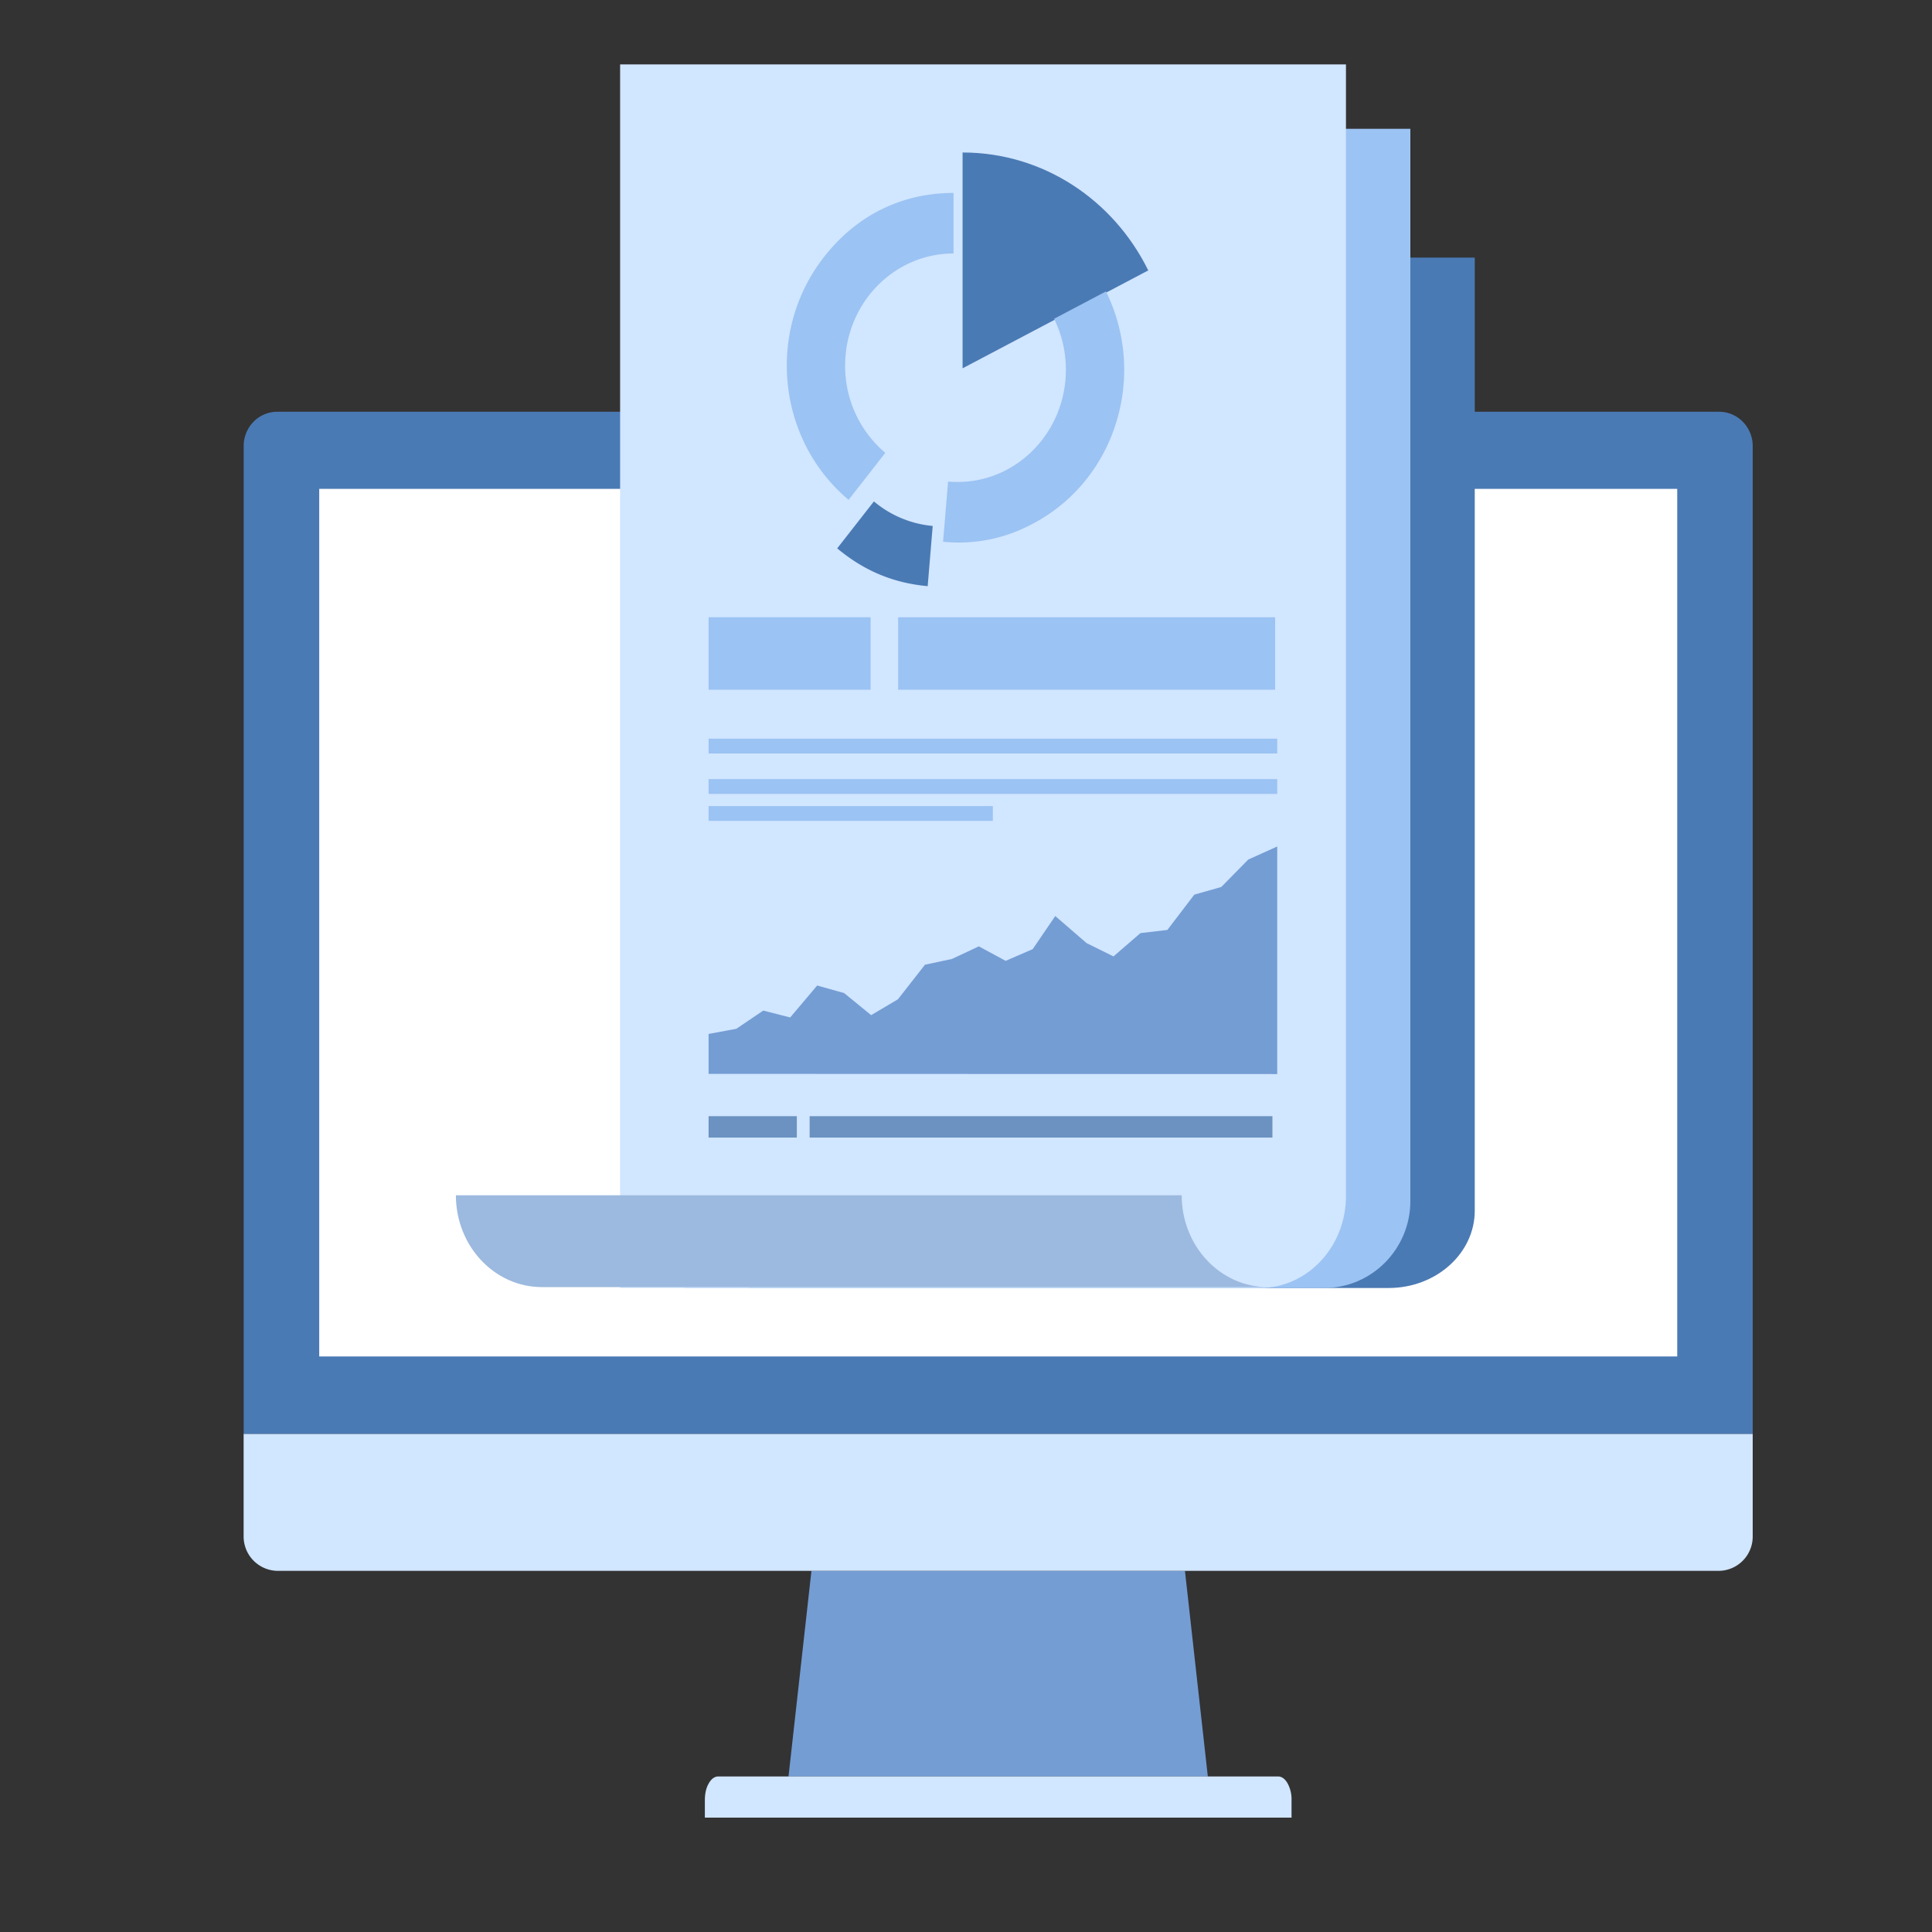
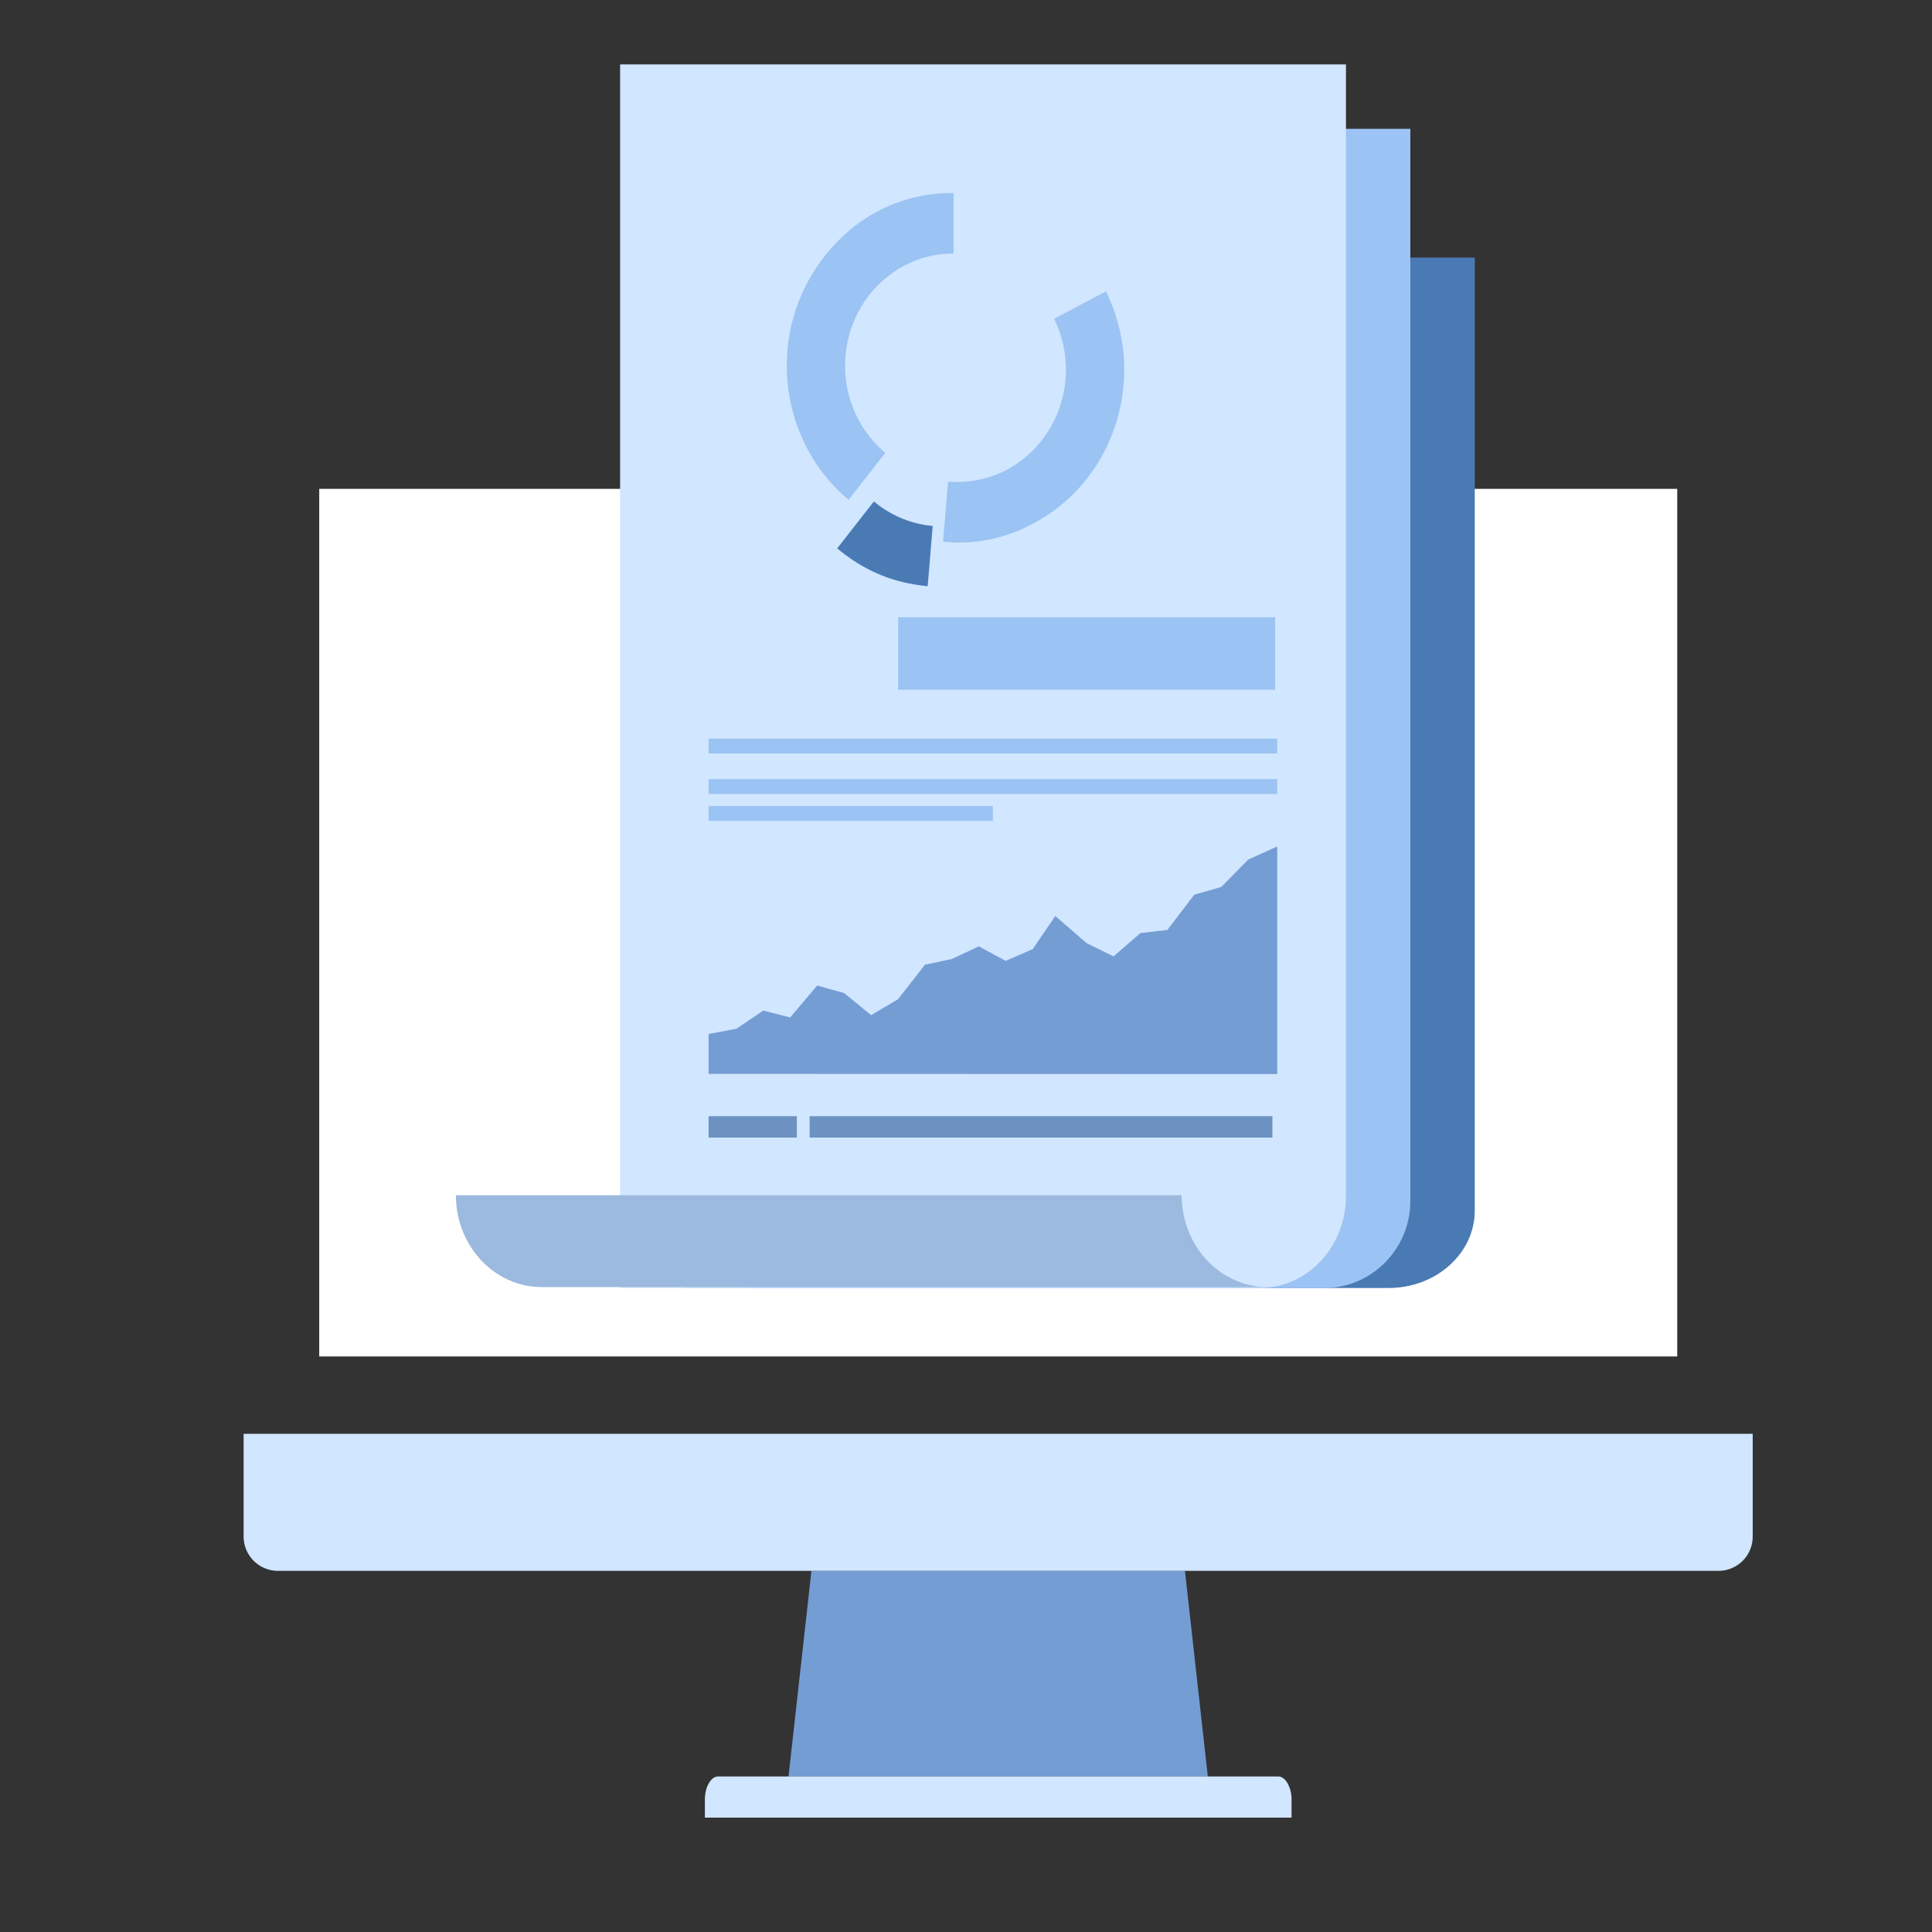
<svg xmlns="http://www.w3.org/2000/svg" width="30" height="30" viewBox="0 0 30 30">
  <rect x="0" y="0" width="30" height="30" fill="#333333" stroke="none" />
  <g id="Symbols" stroke="none" stroke-width="1" fill="none" fill-rule="evenodd">
    <g id="Ico-ilus/informe-online">
      <g id="Group-3" transform="translate(3 6)">
        <path id="Fill-7" fill="#749DD4" d="M15.755 21.585H9.244l.356-3.192h5.8z" />
        <path d="M17.055 22.224h-9.11v-.27c0-.096.018-.19.06-.26.04-.073.093-.109.146-.109h8.697c.053 0 .106.036.147.109a.52.52 0 01.06.26v.27z" id="Fill-9" fill="#D1E6FF" />
        <path d="M24.216 17.86a.532.532 0 01-.52.532H1.303a.534.534 0 01-.52-.533v-1.595h23.433v1.595z" id="Fill-11" fill="#D1E6FF" />
-         <path d="M24.216.926a.535.535 0 00-.154-.377.512.512 0 00-.366-.155H1.303a.514.514 0 00-.366.155.537.537 0 00-.153.377v15.338h23.432V.926z" id="Fill-13" fill="#4A7AB4" />
        <path id="Fill-15" fill="#FFF" d="M1.957 15.063h21.087V1.591H1.957z" />
      </g>
      <g id="Group" transform="translate(7 1)">
        <path d="M15.9 3v14.799c0 .663-.6 1.201-1.337 1.201H4.629V3H15.9z" id="Fill-25" fill="#4A7AB4" />
        <path d="M14.9 1v16.649c0 .745-.6 1.351-1.337 1.351H3.629V1H14.9z" id="Fill-25" fill="#9BC3F3" />
        <path d="M13.9 0v17.574c0 .787-.6 1.426-1.337 1.426H2.629V0H13.9z" id="Fill-25" fill="#D1E6FF" />
        <path id="Fill-27" fill="#6B92C0" d="M4.003 16.664h1.37v-.332h-1.37z" />
        <path id="Fill-29" fill="#6B92C0" d="M5.572 16.664h7.186v-.332H5.572z" />
        <path id="Fill-30" fill="#749DD4" d="M11.964 12.773l-.419.119-.418.548-.418.049-.419.362-.417-.206-.487-.421-.35.514-.42.182-.417-.225-.418.196-.418.089-.42.537-.416.246-.42-.343-.418-.117-.419.496-.418-.107-.418.283-.431.08v.62l8.83.003v-3.534l-.45.203z" />
        <g id="Group-2" transform="translate(4.667 1.357)">
-           <path d="M3.28.012v3.35l2.883-1.52C5.627.753 4.538.011 3.28.011" id="Fill-33" fill="#4A7AB4" />
          <path d="M1.456 3.321c0-.962.753-1.742 1.683-1.742v-.94c-.804 0-1.507.348-2.011.995-.9 1.15-.73 2.837.382 3.77l.57-.729a1.764 1.764 0 01-.624-1.354" id="Fill-34" fill="#9BC3F3" />
          <path d="M1.903 5.429l-.57.729c.417.348.87.538 1.405.587l.078-.935a1.652 1.652 0 01-.913-.381" id="Fill-35" fill="#4A7AB4" />
          <path d="M5.507 2.168l-.806.425c.117.238.183.507.183.792 0 .962-.753 1.742-1.682 1.742-.05 0-.1-.001-.147-.007l-.078.935a2.41 2.41 0 001.399-.283c1.274-.671 1.78-2.285 1.13-3.604" id="Fill-36" fill="#9BC3F3" />
        </g>
-         <path id="Fill-52" fill="#9BC3F3" d="M4.003 9.71h2.516V8.585H4.003z" />
        <path id="Fill-53" fill="#9BC3F3" d="M6.946 9.71H12.8V8.585H6.946z" />
        <path id="Fill-54" fill="#9BC3F3" d="M4.003 10.7h8.83v-.23h-8.83z" />
        <path id="Fill-55" fill="#9BC3F3" d="M4.003 11.328h8.83v-.23h-8.83z" />
        <path id="Fill-56" fill="#9BC3F3" d="M4.003 11.747h4.414v-.23H4.003z" />
        <path d="M1.415 18.986c-.738 0-1.336-.639-1.336-1.426h11.27c0 .787.598 1.426 1.336 1.426H1.415z" id="Fill-57" fill="#9CB9DF" />
      </g>
    </g>
  </g>
</svg>